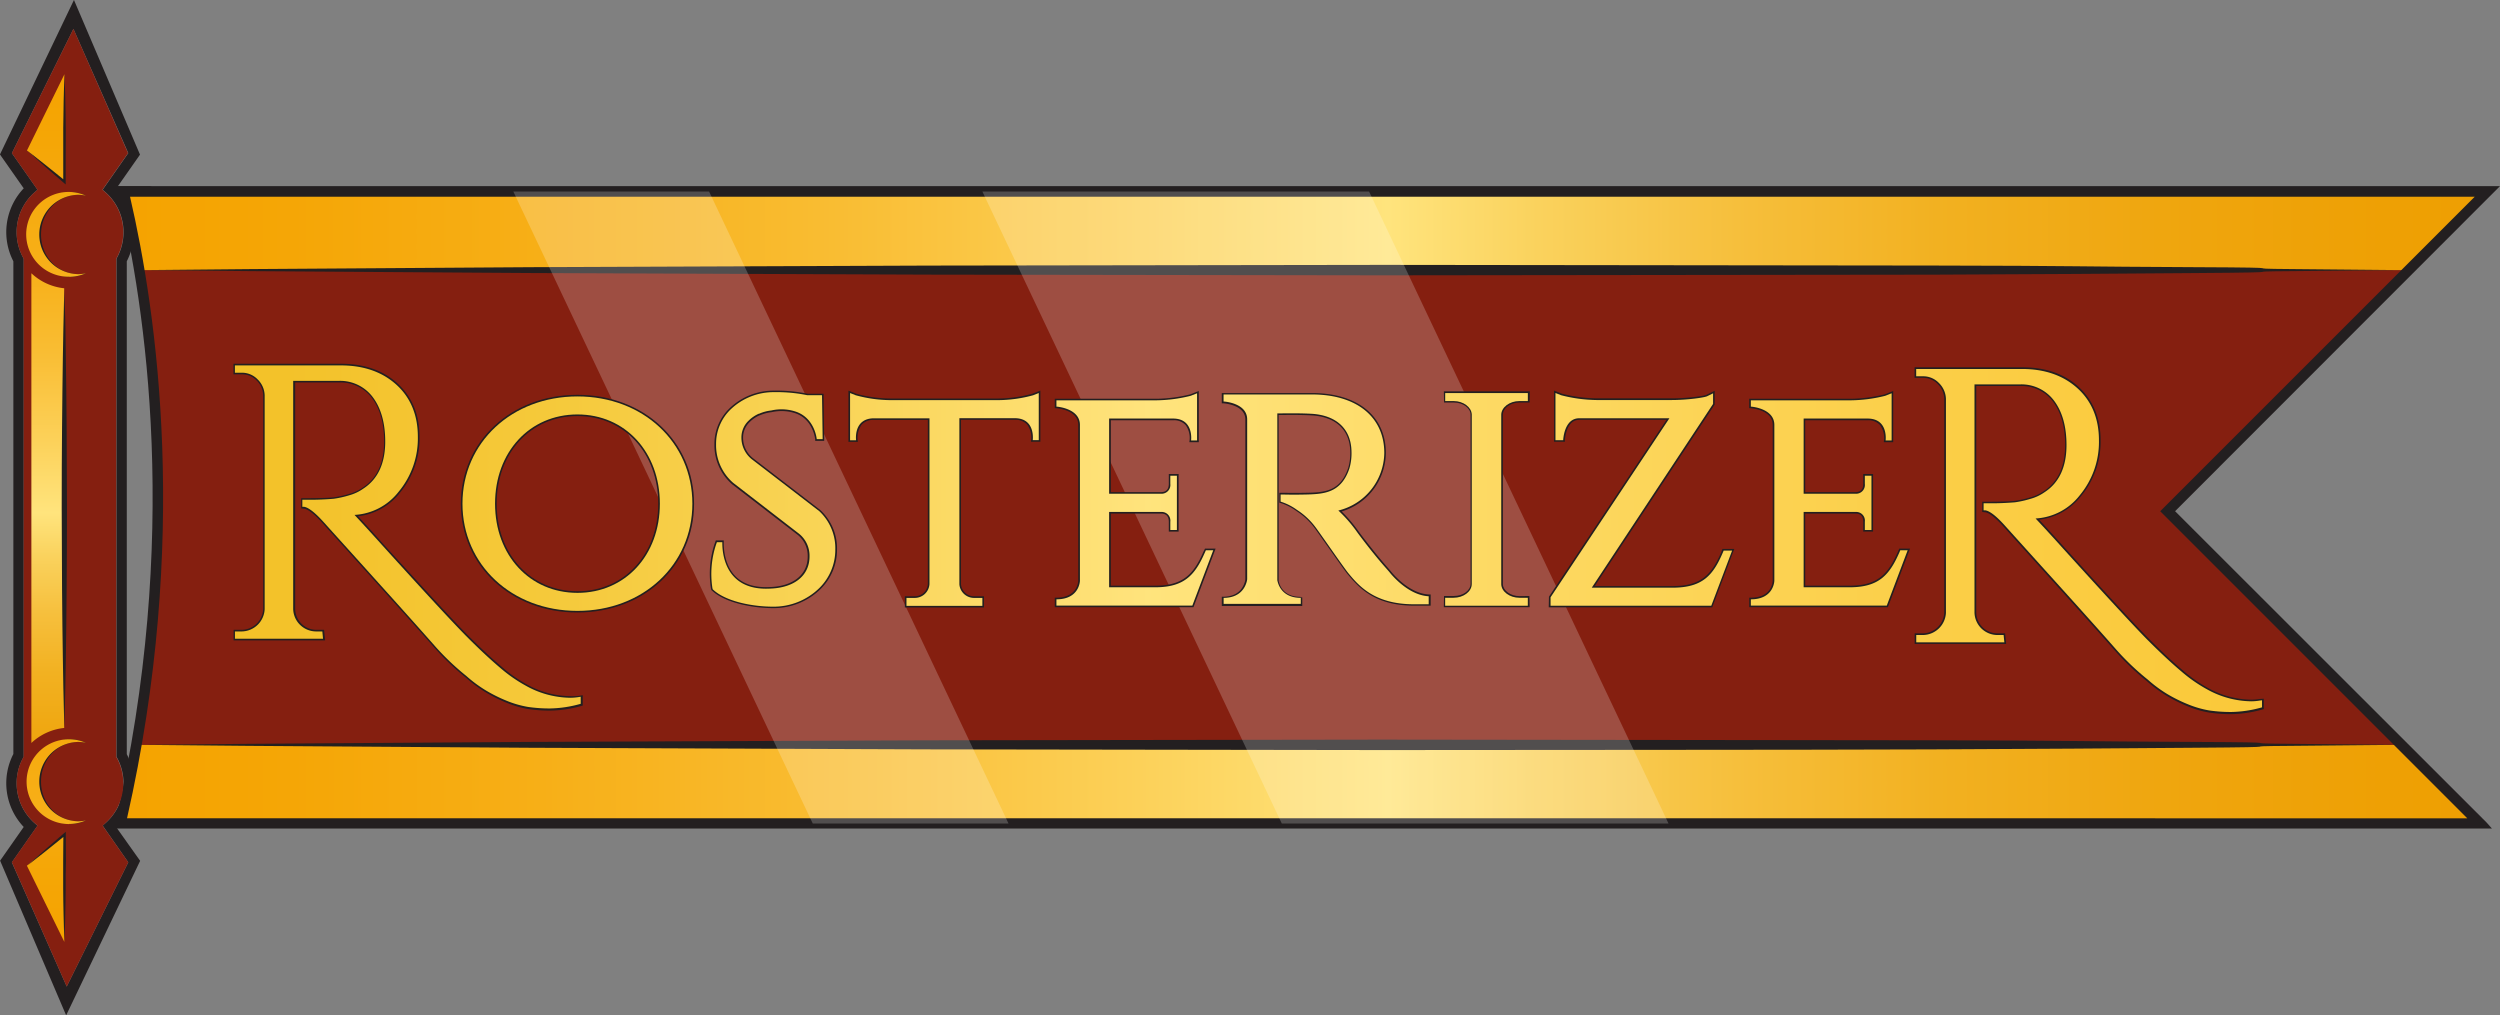
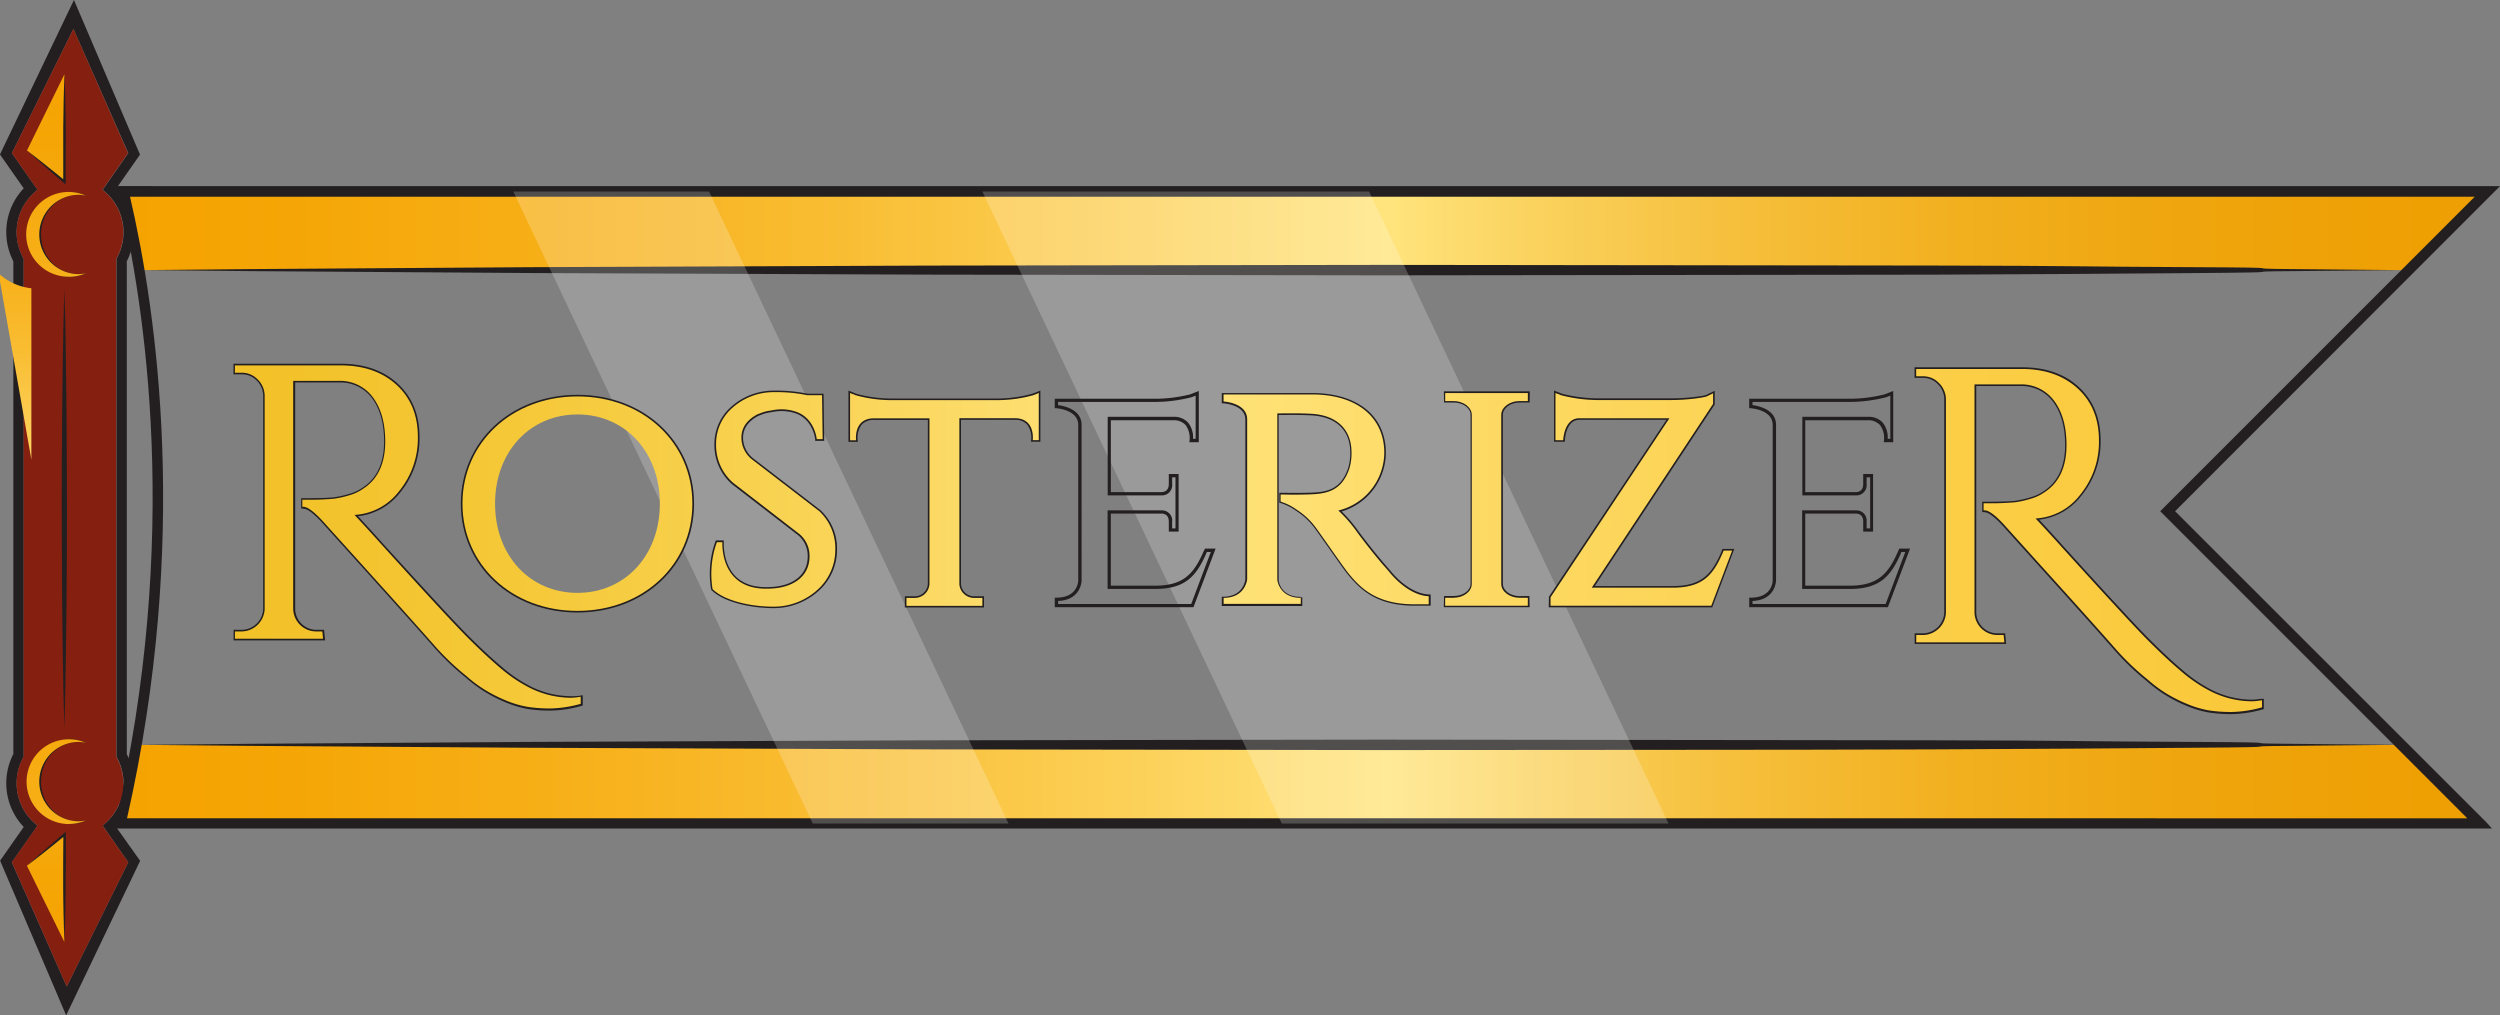
<svg xmlns="http://www.w3.org/2000/svg" xmlns:xlink="http://www.w3.org/1999/xlink" viewBox="0 0 707.5 287.38">
  <rect x="0" y="0" width="707.5" height="287.38" fill="#808080" stroke="none" />
  <defs>
    <style>.cls-1{isolation:isolate;}.cls-2{fill:#231f20;}.cls-3{fill:#851f10;}.cls-4{fill:url(#linear-gradient);}.cls-5{fill:url(#linear-gradient-2);}.cls-6{opacity:0.21;mix-blend-mode:soft-light;}.cls-7{fill:#fff;}.cls-8{fill:url(#linear-gradient-3);}.cls-9{fill:url(#linear-gradient-4);}.cls-10{fill:url(#linear-gradient-5);}.cls-11{fill:url(#linear-gradient-6);}.cls-12{fill:url(#linear-gradient-7);}.cls-13{fill:url(#linear-gradient-8);}.cls-14{fill:url(#linear-gradient-9);}.cls-15{fill:url(#linear-gradient-10);}.cls-16{fill:url(#linear-gradient-11);}.cls-17{fill:url(#linear-gradient-12);}.cls-18{fill:url(#linear-gradient-13);}.cls-19{fill:url(#linear-gradient-14);}.cls-20{fill:url(#linear-gradient-15);}.cls-21{fill:url(#linear-gradient-16);}.cls-22{fill:url(#linear-gradient-17);}</style>
    <linearGradient id="linear-gradient" x1="33.24" y1="65.32" x2="738.36" y2="65.32" gradientUnits="userSpaceOnUse">
      <stop offset="0" stop-color="#f5a300" />
      <stop offset="0.07" stop-color="#f5a606" />
      <stop offset="0.17" stop-color="#f7af17" />
      <stop offset="0.29" stop-color="#f9bd33" />
      <stop offset="0.41" stop-color="#fcd159" />
      <stop offset="0.51" stop-color="#ffe47d" />
      <stop offset="0.57" stop-color="#fad25d" />
      <stop offset="0.65" stop-color="#f6bf3c" />
      <stop offset="0.73" stop-color="#f2b121" />
      <stop offset="0.82" stop-color="#efa60f" />
      <stop offset="0.91" stop-color="#eea004" />
      <stop offset="1" stop-color="#ed9e00" />
    </linearGradient>
    <linearGradient id="linear-gradient-2" x1="642.37" y1="2516.32" x2="1347.46" y2="2516.32" gradientTransform="matrix(1, 0, 0, -1, -609.12, 2738.25)" xlink:href="#linear-gradient" />
    <linearGradient id="linear-gradient-3" x1="1242.8" y1="538.03" x2="635.44" y2="538.03" gradientUnits="userSpaceOnUse">
      <stop offset="0" stop-color="#fac93a" />
      <stop offset="0.13" stop-color="#fbce46" />
      <stop offset="0.36" stop-color="#fdda65" />
      <stop offset="0.51" stop-color="#ffe47d" />
      <stop offset="0.51" stop-color="#ffe37c" />
      <stop offset="0.66" stop-color="#f9d456" />
      <stop offset="0.79" stop-color="#f5c93a" />
      <stop offset="0.91" stop-color="#f3c22a" />
      <stop offset="1" stop-color="#f2c024" />
    </linearGradient>
    <linearGradient id="linear-gradient-4" x1="1242.8" y1="539.03" x2="635.44" y2="539.03" xlink:href="#linear-gradient-3" />
    <linearGradient id="linear-gradient-5" x1="1242.8" y1="528.6" x2="635.44" y2="528.6" xlink:href="#linear-gradient-3" />
    <linearGradient id="linear-gradient-6" x1="1242.8" y1="527.39" x2="635.44" y2="527.39" xlink:href="#linear-gradient-3" />
    <linearGradient id="linear-gradient-7" x1="1242.8" y1="527.39" x2="635.44" y2="527.39" xlink:href="#linear-gradient-3" />
    <linearGradient id="linear-gradient-8" x1="1242.8" y1="527.39" x2="635.44" y2="527.39" xlink:href="#linear-gradient-3" />
    <linearGradient id="linear-gradient-9" x1="1242.8" y1="527.39" x2="635.44" y2="527.39" xlink:href="#linear-gradient-3" />
    <linearGradient id="linear-gradient-10" x1="1242.8" y1="527.39" x2="635.44" y2="527.39" xlink:href="#linear-gradient-3" />
    <linearGradient id="linear-gradient-11" x1="1242.8" y1="527.39" x2="635.44" y2="527.39" xlink:href="#linear-gradient-3" />
    <linearGradient id="linear-gradient-12" x1="1242.8" y1="527.39" x2="635.44" y2="527.39" xlink:href="#linear-gradient-3" />
    <linearGradient id="linear-gradient-13" x1="622.69" y1="425.9" x2="622.69" y2="632.31" xlink:href="#linear-gradient" />
    <linearGradient id="linear-gradient-14" x1="622.05" y1="2214.88" x2="622.05" y2="2500.57" gradientTransform="translate(-609.12 -2194.39)" xlink:href="#linear-gradient" />
    <linearGradient id="linear-gradient-15" x1="625.09" y1="399.18" x2="625.09" y2="752.68" xlink:href="#linear-gradient" />
    <linearGradient id="linear-gradient-16" x1="625.09" y1="554.02" x2="625.09" y2="907.52" xlink:href="#linear-gradient" />
    <linearGradient id="linear-gradient-17" x1="622.03" y1="2355.37" x2="622.03" y2="2641.06" gradientTransform="matrix(1, 0, 0, -1, -609.12, 2622.46)" xlink:href="#linear-gradient" />
  </defs>
  <g class="cls-1">
    <g id="Layer_1" data-name="Layer 1">
      <path class="cls-2" d="M647,607.74a18.15,18.15,0,0,0-2-8.25v-66h0V460a18,18,0,0,0-2.94-20.64l6.68-9.54-18.69-43.77-20.94,43.72,6.72,9.59A18,18,0,0,0,612.9,460v66h0v73.45a18,18,0,0,0,2.93,20.64l-6.68,9.54,18.69,43.77,20.94-43.72L642,620.13A18.11,18.11,0,0,0,647,607.74Zm-1.58,22.35L628,665.26l-15.53-35.15,7.26-10.37-1-.88a15.06,15.06,0,0,1-3.09-18.3l.18-.33V533.46h0V459.27l-.18-.33a15.06,15.06,0,0,1,3.09-18.3l1-.88-7.25-10.35,17.42-35.17,15.53,35.15-7.25,10.37,1,.88a15.06,15.06,0,0,1,3.09,18.3l-.18.33V526h0v74.19l.18.33a15.06,15.06,0,0,1-3.09,18.3l-1,.88Z" transform="translate(-609.12 -386.06)" />
-       <path class="cls-3" d="M1299.9,608.05l-7.36-7.35h0l-9.72-9.73-3.47-3.47h0l-4.15-4.15h0l-2.32-2.32-4.4-4.39-3.55-3.56-19-19-23.35-23.34,27-27.05h0l1.58-1.58,4.14-4.14,6-6,11.36-11.35L1313,440.26h-669c8.31,34.85,17.49,99.74-.84,178.85h664.85l2.09-.8-10.25-10.26Z" transform="translate(-609.12 -386.06)" />
      <polygon class="cls-4" points="34.93 54.2 39.37 76.44 41.41 76.44 681.89 76.44 703.92 54.2 34.93 54.2" />
      <polygon class="cls-5" points="679.61 210.81 41.41 210.81 39.37 210.81 34.93 233.05 702.13 233.05 679.61 210.81" />
      <path class="cls-2" d="M1224.67,530.73l91.95-92H642.17l.44,1.83c7.66,32.11,17.74,97.95-.85,178.17l-.42,1.81h673l-1.53-1.72Zm-579.6,86.9c17.82-78.5,8.45-143.15.85-175.89h663.54l-89,89,86.9,86.9Z" transform="translate(-609.12 -386.06)" />
      <path class="cls-2" d="M649.28,596.85l30.13-.29,79.43-.54,112.3-.45,128.73-.2c43.83.07,114.75.13,155.83.19s40.92.32,73.79.46,8.86.41,28,.54l30.12.29-30.12.29c-19.18.13,4.82.32-28,.54s-32.7.29-73.79.46-112,.12-155.83.19l-128.73-.2-112.3-.45-79.43-.54Z" transform="translate(-609.12 -386.06)" />
      <path class="cls-2" d="M650,462.5l30.13-.29,79.43-.54,112.3-.45,128.74-.2c43.82.07,114.74.13,155.83.19s40.91.32,73.78.46,8.87.41,28,.54l30.13.29-30.13.29c-19.17.13,4.83.32-28,.55s-32.7.28-73.78.45l-155.83.19-128.74-.2-112.3-.45-79.43-.54Z" transform="translate(-609.12 -386.06)" />
      <g class="cls-6">
        <polygon class="cls-7" points="145.27 54.2 230.01 233.05 285.41 233.05 200.67 54.2 145.27 54.2" />
        <polygon class="cls-7" points="387.45 54.2 278.01 54.2 362.75 233.05 472.19 233.05 387.45 54.2" />
      </g>
      <path class="cls-2" d="M770.42,583.07a25.8,25.8,0,0,1-12.33-3.39,39.94,39.94,0,0,1-7.08-5c-2.7-2.26-5.85-5.2-9.38-8.73S730,553.66,717.44,539.85c-2.52-2.83-4.88-5.41-7-7.69a17.57,17.57,0,0,0,11.84-6.62,24,24,0,0,0,5.56-15.88c0-6.18-2.06-11.22-6.14-15S712.22,489,705.61,489H675.19v3h2.37a5.66,5.66,0,0,1,4.19,1.74,6.07,6.07,0,0,1,1.85,4.19v60.52a6.16,6.16,0,0,1-6,5.85h-2.37v3h25.9l-.3-3h-2.17a6,6,0,0,1-6-5.92V494.3h12.56a11.11,11.11,0,0,1,9.24,4.52c2.23,3,3.36,7.12,3.36,12.2,0,6-2,10.39-6,13a12.21,12.21,0,0,1-3.75,1.77,29.55,29.55,0,0,1-4.37,1c-1.37.17-4.18.26-8.34.26h-1v2.9l.85.09c.64.07,2.17.7,5.28,4.16,2.61,2.91,8,8.85,15.5,17.19,7.72,8.55,13,14.47,15.76,17.61a71.9,71.9,0,0,0,9.2,8.82,38.83,38.83,0,0,0,5.59,4.14,42.51,42.51,0,0,0,6,3,28.41,28.41,0,0,0,6,1.75,40.88,40.88,0,0,0,6.42.45,33.52,33.52,0,0,0,8.37-1.23l.71-.19v-2.94l-1.11.18A14.68,14.68,0,0,1,770.42,583.07Zm2.65.69v1.15h0a32.69,32.69,0,0,1-8.14,1.2,40.4,40.4,0,0,1-6.28-.44,27,27,0,0,1-5.84-1.69,42.45,42.45,0,0,1-5.85-2.89,38.72,38.72,0,0,1-5.47-4.06,70.32,70.32,0,0,1-9.1-8.72c-2.74-3.14-8-9.06-15.77-17.62-7.53-8.33-12.88-14.28-15.49-17.18s-4.51-4.32-5.87-4.47h0V527.9h0a83.23,83.23,0,0,0,8.45-.27,29.43,29.43,0,0,0,4.53-1,12.93,12.93,0,0,0,4-1.89c4.28-2.76,6.45-7.38,6.45-13.74,0-5.28-1.19-9.56-3.54-12.75a12,12,0,0,0-10-4.89H691.67v65a7,7,0,0,0,7,6.84H700l.12,1.15h-24v-1.15h1.45a7.08,7.08,0,0,0,7-6.75V497.91a7,7,0,0,0-2.12-4.82,6.57,6.57,0,0,0-4.84-2h-1.45v-1.15h29.5c6.37,0,11.58,1.82,15.46,5.41s5.84,8.41,5.84,14.32A23.16,23.16,0,0,1,721.56,525a16.63,16.63,0,0,1-12.14,6.37l-1,0,.68.72c2.29,2.45,4.87,5.26,7.65,8.37,12.53,13.83,20.67,22.64,24.22,26.19s6.72,6.49,9.44,8.78a41.08,41.08,0,0,0,7.24,5.06,26.71,26.71,0,0,0,12.76,3.5,16.52,16.52,0,0,0,2.61-.22Z" transform="translate(-609.12 -386.06)" />
      <path class="cls-2" d="M1248.63,583.86a14.68,14.68,0,0,1-2.46.21,25.8,25.8,0,0,1-12.33-3.39,39.94,39.94,0,0,1-7.08-5c-2.7-2.26-5.85-5.2-9.38-8.73s-11.68-12.33-24.19-26.14c-2.52-2.82-4.88-5.4-7-7.69a17.55,17.55,0,0,0,11.83-6.62,24,24,0,0,0,5.57-15.88c0-6.18-2.07-11.22-6.14-15S1188,490,1181.35,490h-30.41v3h2.37a5.66,5.66,0,0,1,4.18,1.74,6,6,0,0,1,1.85,4.19v60.52a6.14,6.14,0,0,1-6,5.85h-2.37v3h25.9l-.3-3h-2.17a6,6,0,0,1-6-5.92V495.3h12.56a11.08,11.08,0,0,1,9.23,4.52c2.23,3,3.36,7.12,3.36,12.2,0,6-2,10.39-6,13a12.21,12.21,0,0,1-3.75,1.77,29.94,29.94,0,0,1-4.38,1c-1.37.17-4.17.26-8.33.26h-1v2.9l.85.09c.63.07,2.17.7,5.28,4.16,2.61,2.91,7.82,8.69,15.5,17.19s13,14.47,15.75,17.61a73.24,73.24,0,0,0,9.2,8.82,39.46,39.46,0,0,0,5.6,4.14,41.45,41.45,0,0,0,6,3,28.34,28.34,0,0,0,6,1.75,41.1,41.1,0,0,0,6.43.45,33.45,33.45,0,0,0,8.36-1.23l.71-.19v-2.94Zm.18,2h0a32.62,32.62,0,0,1-8.13,1.2,40.3,40.3,0,0,1-6.28-.44,27.11,27.11,0,0,1-5.85-1.69,41.76,41.76,0,0,1-5.84-2.89,38.22,38.22,0,0,1-5.48-4.06,71.57,71.57,0,0,1-9.09-8.72c-2.75-3.14-8-9.07-15.77-17.62s-12.89-14.27-15.5-17.18-4.5-4.32-5.87-4.47h0V528.9h0a83.23,83.23,0,0,0,8.45-.27,29.07,29.07,0,0,0,4.52-1,13,13,0,0,0,4-1.89c4.27-2.76,6.44-7.38,6.44-13.74,0-5.28-1.19-9.56-3.54-12.75a12,12,0,0,0-10-4.89h-13.49v65a7,7,0,0,0,6.95,6.84h1.34l.11,1.15h-24v-1.15h1.45a7.06,7.06,0,0,0,7-6.75V498.91a6.89,6.89,0,0,0-2.12-4.82,6.53,6.53,0,0,0-4.83-2h-1.45v-1.15h29.49c6.38,0,11.58,1.82,15.46,5.41s5.85,8.41,5.85,14.32a23.16,23.16,0,0,1-5.35,15.29,16.65,16.65,0,0,1-12.14,6.37l-1,0,.68.72c2.29,2.45,4.87,5.27,7.65,8.37,12.52,13.82,20.66,22.63,24.22,26.19s6.72,6.5,9.43,8.78a41.47,41.47,0,0,0,7.25,5.06,26.68,26.68,0,0,0,12.76,3.5,16.52,16.52,0,0,0,2.61-.22h0Z" transform="translate(-609.12 -386.06)" />
      <path class="cls-2" d="M772.54,497.79c-18.8,0-33,13.24-33,30.81s14.18,30.8,33,30.8,33-13.24,33-30.8S791.35,497.79,772.54,497.79Zm0,60.69c-18.28,0-32.06-12.84-32.06-29.88s13.78-29.89,32.06-29.89,32.07,12.85,32.07,29.89S790.82,558.48,772.54,558.48Z" transform="translate(-609.12 -386.06)" />
-       <path class="cls-2" d="M772.54,502.89c-13.78,0-23.78,10.81-23.78,25.71s10,25.7,23.78,25.7,23.78-10.81,23.78-25.7S786.32,502.89,772.54,502.89Zm0,50.49c-13.24,0-22.86-10.42-22.86-24.78s9.62-24.79,22.86-24.79,22.86,10.43,22.86,24.79S785.79,553.38,772.54,553.38Z" transform="translate(-609.12 -386.06)" />
      <path class="cls-2" d="M841.25,530.39l-18.84-14.51a7.38,7.38,0,0,1-3-6.07,6.07,6.07,0,0,1,1.9-4.34,9.14,9.14,0,0,1,2.77-1.88l.09,0a11.71,11.71,0,0,1,3.36-.89,12.49,12.49,0,0,1,6.69.32c5.05,1.74,5.6,7.33,5.6,7.39l0,.42h2.55l-.18-13.35h-4.53a43,43,0,0,0-9.37-.87,18,18,0,0,0-12.84,5.13,14,14,0,0,0-4.15,10.09,14.63,14.63,0,0,0,5,11.27l18.59,14.34a7.59,7.59,0,0,1,2.81,6.12c0,5.14-4.14,8.45-10.82,8.64-4.09.19-7.28-.79-9.49-2.93-3.33-3.24-3.48-8.27-3.45-9.73V539h-2.25l-.38,1.08a27,27,0,0,0-1,12.45l.12.5.38.34c3.69,3.31,11.26,4.79,17.12,4.79a18.93,18.93,0,0,0,13.43-5.42A15.59,15.59,0,0,0,846,541.6,14.8,14.8,0,0,0,841.25,530.39Zm-.51,21.75A18,18,0,0,1,828,557.28c-5.69,0-13-1.41-16.51-4.56l-.16-.15,0-.21a26,26,0,0,1,.94-11.94l.17-.46H813c0,2,.45,6.74,3.74,9.94,2.4,2.33,5.82,3.4,10.16,3.19,7.22-.21,11.71-3.87,11.71-9.56a8.45,8.45,0,0,0-3.14-6.83l-18.6-14.34a13.7,13.7,0,0,1-4.68-10.57,13.13,13.13,0,0,1,3.88-9.43,17.1,17.1,0,0,1,12.19-4.86,42.18,42.18,0,0,1,9.22.85h3.77l.16,11.52h-.8c-.24-1.43-1.39-6.12-6.15-7.75a17.63,17.63,0,0,0-10.79.6l-1.11.38.19.09a9.6,9.6,0,0,0-2.17,1.62,7,7,0,0,0-2.16,5,8.23,8.23,0,0,0,3.4,6.78l18.83,14.5a13.9,13.9,0,0,1,4.45,10.51A14.72,14.72,0,0,1,840.74,552.14Z" transform="translate(-609.12 -386.06)" />
      <path class="cls-2" d="M891.5,498.84H861.2a37.51,37.51,0,0,1-9.75-1.35l-2.22-.88v14.5l2.68,0-.07-.52a6.25,6.25,0,0,1,1.12-4.34,4.5,4.5,0,0,1,3.53-1.35H871.7v46.46a3.71,3.71,0,0,1-3.83,3.45h-2.68l0,3.17h22.4l0-3.17h-2.68a3.71,3.71,0,0,1-3.83-3.44V504.87h15.21a4.5,4.5,0,0,1,3.53,1.35,6.25,6.25,0,0,1,1.12,4.34l-.07.52,2.68,0v-14.5l-2.22.88A37.51,37.51,0,0,1,891.5,498.84Zm11-.87v12.21h-.74a6.74,6.74,0,0,0-1.38-4.55,5.32,5.32,0,0,0-4.22-1.67H880.08v47.4a4.63,4.63,0,0,0,4.75,4.35h1.77l0,1.33H866.08l0-1.33h1.77a4.63,4.63,0,0,0,4.75-4.36V504H856.49a5.32,5.32,0,0,0-4.22,1.67,6.74,6.74,0,0,0-1.38,4.55h-.74V498l1,.38a39,39,0,0,0,10.09,1.41h30.3a39,39,0,0,0,10.09-1.41Z" transform="translate(-609.12 -386.06)" />
      <path class="cls-2" d="M949.66,542.28c-2.67,6.1-5.58,9.42-13.26,9.52H923.49V531.4h14.4c1.34.09,2,.85,2,2.32v2.79l2.78,0v-16.3l-2.78,0V523c0,1.52-.73,2.3-2.15,2.33H923.49V505l17.63,0a4.45,4.45,0,0,1,3.53,1.35,6.23,6.23,0,0,1,1.12,4.34l-.07.51,2.68,0v-14.5l-2.22.88-.24.09a41.75,41.75,0,0,1-9.5,1.24h-28.8l0,2.68.41,0c.64.05,6.23.61,6.23,4.71v44.08c0,.19-.16,4.82-6.19,4.82h-.45l0,2.7h39.25l6.27-16.59h-3Zm1,0h1.12L946.23,557H908.56l0-.87c6.5-.24,6.65-5.66,6.65-5.72V506.3c0-4.4-5.05-5.38-6.66-5.59v-.91h27.87a41.87,41.87,0,0,0,9.77-1.29l.3-.1,1-.39v12.22h-.74a6.67,6.67,0,0,0-1.38-4.55,5.3,5.3,0,0,0-4.22-1.67l-18.55,0v22.24h15.18a2.91,2.91,0,0,0,3.06-3.25v-1.87h.94V535.6h-.94v-1.87a2.89,2.89,0,0,0-2.89-3.24H922.57v22.24H936.4c8.19-.11,11.28-3.62,14.1-10.07Z" transform="translate(-609.12 -386.06)" />
      <path class="cls-2" d="M1146.19,542.28c-2.68,6.1-5.58,9.42-13.27,9.52H1120V531.4h14.41c1.34.09,2,.85,2,2.32v2.79l2.79,0v-16.3l-2.79,0V523c0,1.52-.72,2.3-2.14,2.33H1120V505l17.64,0a4.43,4.43,0,0,1,3.52,1.35,6.2,6.2,0,0,1,1.13,4.34l-.07.51,2.68,0v-14.5l-2.22.88-.24.09a41.91,41.91,0,0,1-9.5,1.24h-28.8l0,2.68.42,0c.64.05,6.23.61,6.23,4.71v44.08c0,.2-.14,4.82-6.19,4.82h-.45l0,2.7h39.24l6.28-16.59h-3.06Zm1,0h1.12L1142.76,557h-37.68l0-.87c6.5-.24,6.66-5.66,6.66-5.72V506.3c0-4.4-5.06-5.38-6.66-5.59l0-.91H1133a42,42,0,0,0,9.78-1.29l.3-.1,1-.39v12.22h-.74a6.72,6.72,0,0,0-1.38-4.55,5.32,5.32,0,0,0-4.22-1.67l-18.56,0v22.24h15.19a2.9,2.9,0,0,0,3-3.25v-1.87h1V535.6h-1v-1.87a2.89,2.89,0,0,0-2.88-3.24h-15.36v22.24h13.84c8.19-.11,11.27-3.62,14.1-10.07Z" transform="translate(-609.12 -386.06)" />
      <path class="cls-2" d="M1002.63,547.61l0,0-.87-1c-3.52-4-7.49-9.23-8.12-10.11l-.07-.09a40.41,40.41,0,0,0-4.76-5.61,17.48,17.48,0,0,0,12.51-16.51c0-10.5-8-17-20.94-17H954.88l0,2.91.42,0c.64.05,6.25.55,6.25,4.6V550a3.67,3.67,0,0,1-.21.94c-.46,1.47-1.84,3.95-6,4h-.45l0,2.62h22.77l0-2.46-.5,0v-.13c-4.79,0-5.92-3.22-6.18-4.51V503.51h.14c2,0,5.38-.09,9.05.1,6.86.34,10.89,4,11.06,10.07a14.69,14.69,0,0,1-.58,4.84c-2.31,6.79-6.91,6.91-12.24,7h-.19c-3.08.07-5.35,0-5.38,0l-1.67,0v2.8l.35.09a15.47,15.47,0,0,1,4.49,2.27,19.67,19.67,0,0,1,5.14,4.81c.28.35,1.81,2.52,3.43,4.82l.06.08c3.12,4.43,5.22,7.4,5.83,8.13,3,3.56,7.45,8.95,18.89,8.95h4.64v-3.17l-.44,0C1007.56,554.06,1002.68,547.67,1002.63,547.61Zm10.39,9h-3.72c-11,0-15.33-5.19-18.18-8.62-.59-.7-2.77-3.79-5.79-8.07l-.06-.08c-1.7-2.41-3.17-4.49-3.46-4.86a20.19,20.19,0,0,0-5.37-5,17.37,17.37,0,0,0-4.41-2.28V526.5l.73,0s2.29,0,5.42,0h.19c5.2-.13,10.57-.26,13.09-7.67a15.71,15.71,0,0,0,.63-5.15c-.19-6.6-4.54-10.6-11.94-11-3.7-.19-7.08-.13-9.12-.1l-1,0v47.87c.23,1.23,1.4,5.15,6.69,5.34v.79H955.82v-.79c4.4-.19,5.91-2.94,6.42-4.57a4.37,4.37,0,0,0,.25-1.15,1.24,1.24,0,0,0,0-.21V504.8c0-4.36-5.07-5.29-6.68-5.47l0-1.14h24.53c12.35,0,20,6.17,20,16.1a16.6,16.6,0,0,1-12.61,15.85l-.84.22.65.57a38.65,38.65,0,0,1,5.22,6l.07.1c.64.88,4.64,6.21,8.19,10.18l.85,1c.34.44,5.05,6.49,11.12,7Z" transform="translate(-609.12 -386.06)" />
      <path class="cls-2" d="M1039.12,554.76c-2.46,0-4.61-1.53-4.68-3.33v-48c0-1.9,2.15-3.45,4.69-3.45H1042l.06-3.18h-24.33l.06,3.18h2.83c2.46,0,4.61,1.54,4.68,3.34v47.95c0,1.91-2.15,3.45-4.69,3.45h-2.83l-.06,3.18H1042l-.06-3.18Zm-20.5,2.26,0-1.34h1.93c3,0,5.55-1.95,5.61-4.36v-48c-.09-2.34-2.61-4.24-5.6-4.24h-1.93l0-1.34h22.46l0,1.34h-1.93c-3,0-5.55,1.95-5.61,4.36v48c.09,2.33,2.61,4.23,5.6,4.23h1.93l0,1.34Z" transform="translate(-609.12 -386.06)" />
      <path class="cls-2" d="M1096.2,542.4c-2.62,6.07-5.5,9.39-13.23,9.51h-22.52l33.85-51.25.08-.12v-3.89l-2.34,1.14c-.7.35-5.43,1-9.79,1h-21.33a42,42,0,0,1-9.79-1.32l-2.22-.88v14.48l3.08,0,0-.44c0-.06.26-5.76,4.07-5.76h24.67l-33,49.67-.26.4-.06,3h46.27l6.24-16.53h-3.35Zm1-.06h1.42L1093.1,557h-44.7l0-1.79,34-51.27h-26.38c-3.53,0-4.76,3.84-5,6.21h-1.29V498l1,.38a42.77,42.77,0,0,0,10.12,1.39h21.34c4.07,0,9.2-.64,10.2-1.13l1-.5v2.15l-34.72,52.56H1083c8.24-.13,11.31-3.64,14.07-10.07Z" transform="translate(-609.12 -386.06)" />
      <path class="cls-8" d="M770.42,583.53a26.28,26.28,0,0,1-12.54-3.44,41.35,41.35,0,0,1-7.17-5c-2.7-2.28-5.87-5.22-9.4-8.76S729.62,554,717.1,540.15c-2.79-3.11-5.36-5.92-7.65-8.37a17,17,0,0,0,12.46-6.53,23.59,23.59,0,0,0,5.46-15.59c0-6.05-2-11-6-14.66s-9.28-5.53-15.77-5.53h-30v2.07h1.91a6.11,6.11,0,0,1,4.51,1.88,6.49,6.49,0,0,1,2,4.51v60.54a6.6,6.6,0,0,1-6.5,6.29h-1.91v2.07h24.93l-.2-2.07h-1.76a6.51,6.51,0,0,1-6.49-6.38V493.84h13a11.54,11.54,0,0,1,9.6,4.71c2.29,3.1,3.45,7.29,3.45,12.47,0,6.19-2.09,10.68-6.24,13.35a12.72,12.72,0,0,1-3.88,1.84,28.25,28.25,0,0,1-4.46,1,81.64,81.64,0,0,1-8.39.27h-.49v2l.44,0c.86.09,2.52.92,5.58,4.32,2.6,2.9,8,8.84,15.49,17.18,7.73,8.56,13,14.49,15.76,17.62a72.55,72.55,0,0,0,9.16,8.77,37.23,37.23,0,0,0,5.53,4.09,42.1,42.1,0,0,0,5.9,2.93,28.48,28.48,0,0,0,5.95,1.72,41.25,41.25,0,0,0,6.35.44,33.48,33.48,0,0,0,8.25-1.21l.37-.1v-2l-.57.09A15.66,15.66,0,0,1,770.42,583.53Z" transform="translate(-609.12 -386.06)" />
      <path class="cls-9" d="M1248.7,584.31a15.54,15.54,0,0,1-2.53.22,26.32,26.32,0,0,1-12.55-3.44,41.71,41.71,0,0,1-7.16-5c-2.71-2.28-5.87-5.22-9.41-8.76s-11.68-12.34-24.2-26.17c-2.79-3.11-5.37-5.93-7.66-8.37a17,17,0,0,0,12.47-6.53,23.64,23.64,0,0,0,5.46-15.59c0-6.05-2-11-6-14.66s-9.28-5.53-15.78-5.53H1151.4v2.07h1.91a6.11,6.11,0,0,1,4.51,1.88,6.53,6.53,0,0,1,2,4.51v60.54a6.6,6.6,0,0,1-6.49,6.29h-1.91v2.07h24.93l-.21-2.07h-1.75a6.51,6.51,0,0,1-6.49-6.38V494.84h13a11.51,11.51,0,0,1,9.59,4.71c2.29,3.1,3.45,7.29,3.45,12.47,0,6.19-2.09,10.68-6.23,13.35a12.78,12.78,0,0,1-3.89,1.84,28.14,28.14,0,0,1-4.45,1,81.78,81.78,0,0,1-8.39.27h-.5v2l.44,0c.86.09,2.53.92,5.58,4.32,2.61,2.9,7.83,8.69,15.5,17.18s13,14.47,15.76,17.62a72.58,72.58,0,0,0,9.16,8.77,37.69,37.69,0,0,0,5.52,4.09,42.78,42.78,0,0,0,5.91,2.93,28.57,28.57,0,0,0,5.94,1.72,41.39,41.39,0,0,0,6.36.44,33.54,33.54,0,0,0,8.25-1.21l.37-.1v-2Z" transform="translate(-609.12 -386.06)" />
      <path class="cls-10" d="M772.54,498.25C754,498.25,740,511.3,740,528.6s14,30.34,32.53,30.34,32.53-13,32.53-30.34S791.08,498.25,772.54,498.25Zm0,55.59c-13.51,0-23.32-10.62-23.32-25.24s9.81-25.25,23.32-25.25S795.86,514,795.86,528.6,786.05,553.84,772.54,553.84Z" transform="translate(-609.12 -386.06)" />
      <path class="cls-11" d="M841,530.74l-18.84-14.5a7.82,7.82,0,0,1-3.22-6.42,6.53,6.53,0,0,1,2-4.68,9.69,9.69,0,0,1,2.92-2h0l.1,0a11.85,11.85,0,0,1,3.46-.92,12.84,12.84,0,0,1,6.93.34c5.41,1.85,5.91,7.78,5.91,7.78h1.67l-.18-12.43H837.6a42.48,42.48,0,0,0-9.32-.87,17.56,17.56,0,0,0-12.51,5,13.54,13.54,0,0,0-4,9.76,14.1,14.1,0,0,0,4.85,10.91l18.6,14.37a8,8,0,0,1,3,6.46c0,5.41-4.32,8.9-11.26,9.1-12.95.63-13.48-10.5-13.42-13.13H812l-.27.77a26.55,26.55,0,0,0-1,12.2l.09.35.27.24c3.6,3.23,11,4.68,16.81,4.68a18.46,18.46,0,0,0,13.1-5.28,15.18,15.18,0,0,0,4.51-10.86A14.39,14.39,0,0,0,841,530.74Z" transform="translate(-609.12 -386.06)" />
      <path class="cls-12" d="M891.5,499.3H861.2a38.29,38.29,0,0,1-9.92-1.38l-1.59-.63v13.36l1.7,0s-.83-6.21,5.1-6.21h15.67v46.93a4.17,4.17,0,0,1-4.29,3.9h-2.22l0,2.25h21.48l0-2.25h-2.22a4.17,4.17,0,0,1-4.29-3.9V504.41h15.67c5.93,0,5.1,6.21,5.1,6.21l1.7,0V497.29l-1.59.63A38.29,38.29,0,0,1,891.5,499.3Z" transform="translate(-609.12 -386.06)" />
-       <path class="cls-13" d="M950.08,542.47c-2.75,6.27-5.75,9.69-13.68,9.79H923V530.94h14.89a2.45,2.45,0,0,1,2.43,2.78v2.33l1.86,0V520.7h-1.86V523a2.49,2.49,0,0,1-2.61,2.79H923V504.51h6.81v0h11.28c5.94,0,5.11,6.21,5.11,6.21l1.69,0V497.36h0l-1.59.63-.27.1a41.78,41.78,0,0,1-9.64,1.26H908.09l0,1.79c.48,0,6.65.61,6.65,5.17v44.09s-.07,5.27-6.65,5.27l0,1.78h38.46l5.92-15.67h-2.08Z" transform="translate(-609.12 -386.06)" />
-       <path class="cls-14" d="M1146.61,542.47c-2.75,6.27-5.75,9.69-13.69,9.79h-13.37V530.94h14.9a2.45,2.45,0,0,1,2.42,2.78v2.33l1.87,0V520.7h-1.87V523a2.49,2.49,0,0,1-2.6,2.79h-14.72V504.51h6.81v0h11.29c5.93,0,5.1,6.21,5.1,6.21l1.7,0V497.36h0l-1.59.63-.28.1a41.68,41.68,0,0,1-9.63,1.26h-28.34l0,1.79c.47,0,6.65.61,6.65,5.17v44.09s-.08,5.27-6.65,5.27l0,1.78h38.46l5.92-15.67h-2.09Z" transform="translate(-609.12 -386.06)" />
      <path class="cls-15" d="M1002.26,547.88h0l-.87-1c-3.59-4-7.58-9.36-8.15-10.15l-.07-.1a39.28,39.28,0,0,0-5.3-6.09,17,17,0,0,0,13-16.29c0-10.22-7.85-16.56-20.48-16.56h-25l0,2c.5,0,6.68.54,6.68,5.05v45.08a.91.91,0,0,1,0,.16,4,4,0,0,1-.22,1c-.5,1.61-2,4.26-6.44,4.28l0,1.7h21.83l0-2,0,.29c-5.2,0-6.38-3.61-6.64-5v-.53h0s0-.05,0-.08V503.05H971c2,0,5.39-.09,9.09.1,7.13.36,11.32,4.19,11.5,10.52a15.39,15.39,0,0,1-.6,5c-2.42,7.09-7.4,7.22-12.67,7.35h-.19c-3.08.07-5.37,0-5.39,0l-1.21,0v2a16,16,0,0,1,4.61,2.32,20.1,20.1,0,0,1,5.27,4.92c.29.37,1.85,2.58,3.5,4.92,3,4.29,5.21,7.38,5.81,8.11,2.91,3.49,7.31,8.78,18.54,8.78h4.18v-2.27C1007.25,554.5,1002.26,547.88,1002.26,547.88Z" transform="translate(-609.12 -386.06)" />
      <path class="cls-16" d="M1039.12,499.56h2.38l0-2.26h-23.39l0,2.26h2.38c2.75,0,5.06,1.72,5.14,3.8v25.07h0v22.89c0,2.16-2.36,3.91-5.15,3.91h-2.38l0,2.25h23.39l0-2.25h-2.38c-2.75,0-5.06-1.73-5.14-3.8v-23h0v-25C1034,501.31,1036.34,499.56,1039.12,499.56Z" transform="translate(-609.12 -386.06)" />
      <path class="cls-17" d="M1096.62,542.58c-2.69,6.25-5.67,9.66-13.65,9.79h-23.38l34.33-52v-3l-1.67.82c-.85.41-5.77,1.08-10,1.08h-21.34a42,42,0,0,1-10-1.36l-1.59-.63v13.35l2.18,0s.22-6.2,4.53-6.2h25.53l-33.45,50.39-.18.28,0,2.39h45.48l5.9-15.61h-2.39Z" transform="translate(-609.12 -386.06)" />
      <path class="cls-3" d="M639.1,618.86a15.06,15.06,0,0,0,3.09-18.3l-.18-.33V533.46h0V459.27l.18-.33a15.06,15.06,0,0,0-3.09-18.3l-1-.88,7.25-10.37L629.9,394.24l-17.42,35.17,7.25,10.35-1,.88a15.06,15.06,0,0,0-3.09,18.3l.18.33V526h0v74.19l-.18.33a15.06,15.06,0,0,0,3.09,18.3l1,.88-7.26,10.37L628,665.26l17.42-35.17-7.25-10.35Z" transform="translate(-609.12 -386.06)" />
-       <path class="cls-18" d="M618,516.15v80.17a15.92,15.92,0,0,1,9.29-4.25V467.64a15.92,15.92,0,0,1-9.29-4.25Z" transform="translate(-609.12 -386.06)" />
+       <path class="cls-18" d="M618,516.15v80.17V467.64a15.92,15.92,0,0,1-9.29-4.25Z" transform="translate(-609.12 -386.06)" />
      <polygon class="cls-19" points="18.23 21.02 7.63 42.59 18.23 51.46 18.23 21.02" />
      <polygon class="cls-2" points="42.99 52.72 31.49 52.72 35.22 55.68 42.99 52.72" />
      <path class="cls-2" d="M627.33,467.64s0,1.94.15,5.35.2,8.26.27,14.09.2,12.64.23,19.93.07,15.07.1,22.85-.07,15.55-.1,22.84-.17,14.1-.23,19.93-.21,10.69-.27,14.1-.15,5.34-.15,5.34-.05-1.94-.14-5.34-.21-8.27-.28-14.1-.2-12.64-.23-19.93-.06-15.07-.1-22.84.07-15.56.1-22.85.17-14.1.23-19.93.22-10.69.28-14.09S627.33,467.64,627.33,467.64Z" transform="translate(-609.12 -386.06)" />
      <path class="cls-2" d="M629,464.4a10.65,10.65,0,0,0,4.46-1,9.75,9.75,0,0,1-2.17.24c-5.83,0-10.56-5-10.56-11.22s4.73-11.23,10.56-11.23a10.38,10.38,0,0,1,2.17.24,10.65,10.65,0,0,0-4.46-1c-6.22,0-11.26,5.36-11.26,12S622.76,464.4,629,464.4Z" transform="translate(-609.12 -386.06)" />
      <path class="cls-20" d="M628.7,464.4a11.93,11.93,0,0,0,4.74-1,11,11,0,0,1-2.31.24,11.23,11.23,0,0,1,0-22.45,11.75,11.75,0,0,1,2.31.24,12,12,0,1,0-4.74,22.95Z" transform="translate(-609.12 -386.06)" />
      <path class="cls-2" d="M629,619.24a10.65,10.65,0,0,0,4.46-1,10.38,10.38,0,0,1-2.17.24c-5.83,0-10.56-5-10.56-11.23s4.73-11.22,10.56-11.22a9.75,9.75,0,0,1,2.17.24,10.65,10.65,0,0,0-4.46-1c-6.22,0-11.26,5.36-11.26,12S622.76,619.24,629,619.24Z" transform="translate(-609.12 -386.06)" />
      <path class="cls-21" d="M628.7,619.24a11.93,11.93,0,0,0,4.74-1,11.75,11.75,0,0,1-2.31.24,11.23,11.23,0,0,1,0-22.45,11,11,0,0,1,2.31.24,12,12,0,1,0-4.74,23Z" transform="translate(-609.12 -386.06)" />
      <path class="cls-2" d="M627.73,426.1l0-3.8c0-2.54-.07-5.07-.12-7.61,0-1.27-.05-2.54-.1-3.8s-.08-2.54-.14-3.81c-.06,1.27-.1,2.54-.14,3.81s-.08,2.53-.1,3.8c0,2.54-.11,5.07-.11,7.61l0,3.8,0,3.81,0,6.87c-1.59-1.3-3.2-2.58-4.8-3.87-.9-.73-1.81-1.43-2.72-2.14s-1.81-1.43-2.73-2.12c.85.78,1.71,1.55,2.57,2.31s1.71,1.54,2.59,2.3c1.74,1.5,3.46,3,5.22,4.52l.56.48v-.74l0-7.61Z" transform="translate(-609.12 -386.06)" />
      <polygon class="cls-22" points="18.21 266.56 7.61 244.99 18.21 236.12 18.21 266.56" />
      <path class="cls-2" d="M627.71,633.6l0,3.8c0,2.54-.07,5.07-.12,7.61,0,1.27-.05,2.53-.1,3.8s-.08,2.54-.14,3.81c-.06-1.27-.1-2.54-.14-3.81s-.08-2.53-.1-3.8c-.05-2.54-.11-5.07-.11-7.61l0-3.8,0-3.81.05-6.87c-1.59,1.3-3.2,2.58-4.8,3.87-.9.73-1.81,1.43-2.72,2.14s-1.81,1.42-2.73,2.12c.85-.78,1.71-1.55,2.57-2.32s1.71-1.53,2.59-2.29c1.74-1.5,3.46-3,5.22-4.52l.56-.48v.74l.05,7.61Z" transform="translate(-609.12 -386.06)" />
    </g>
  </g>
</svg>